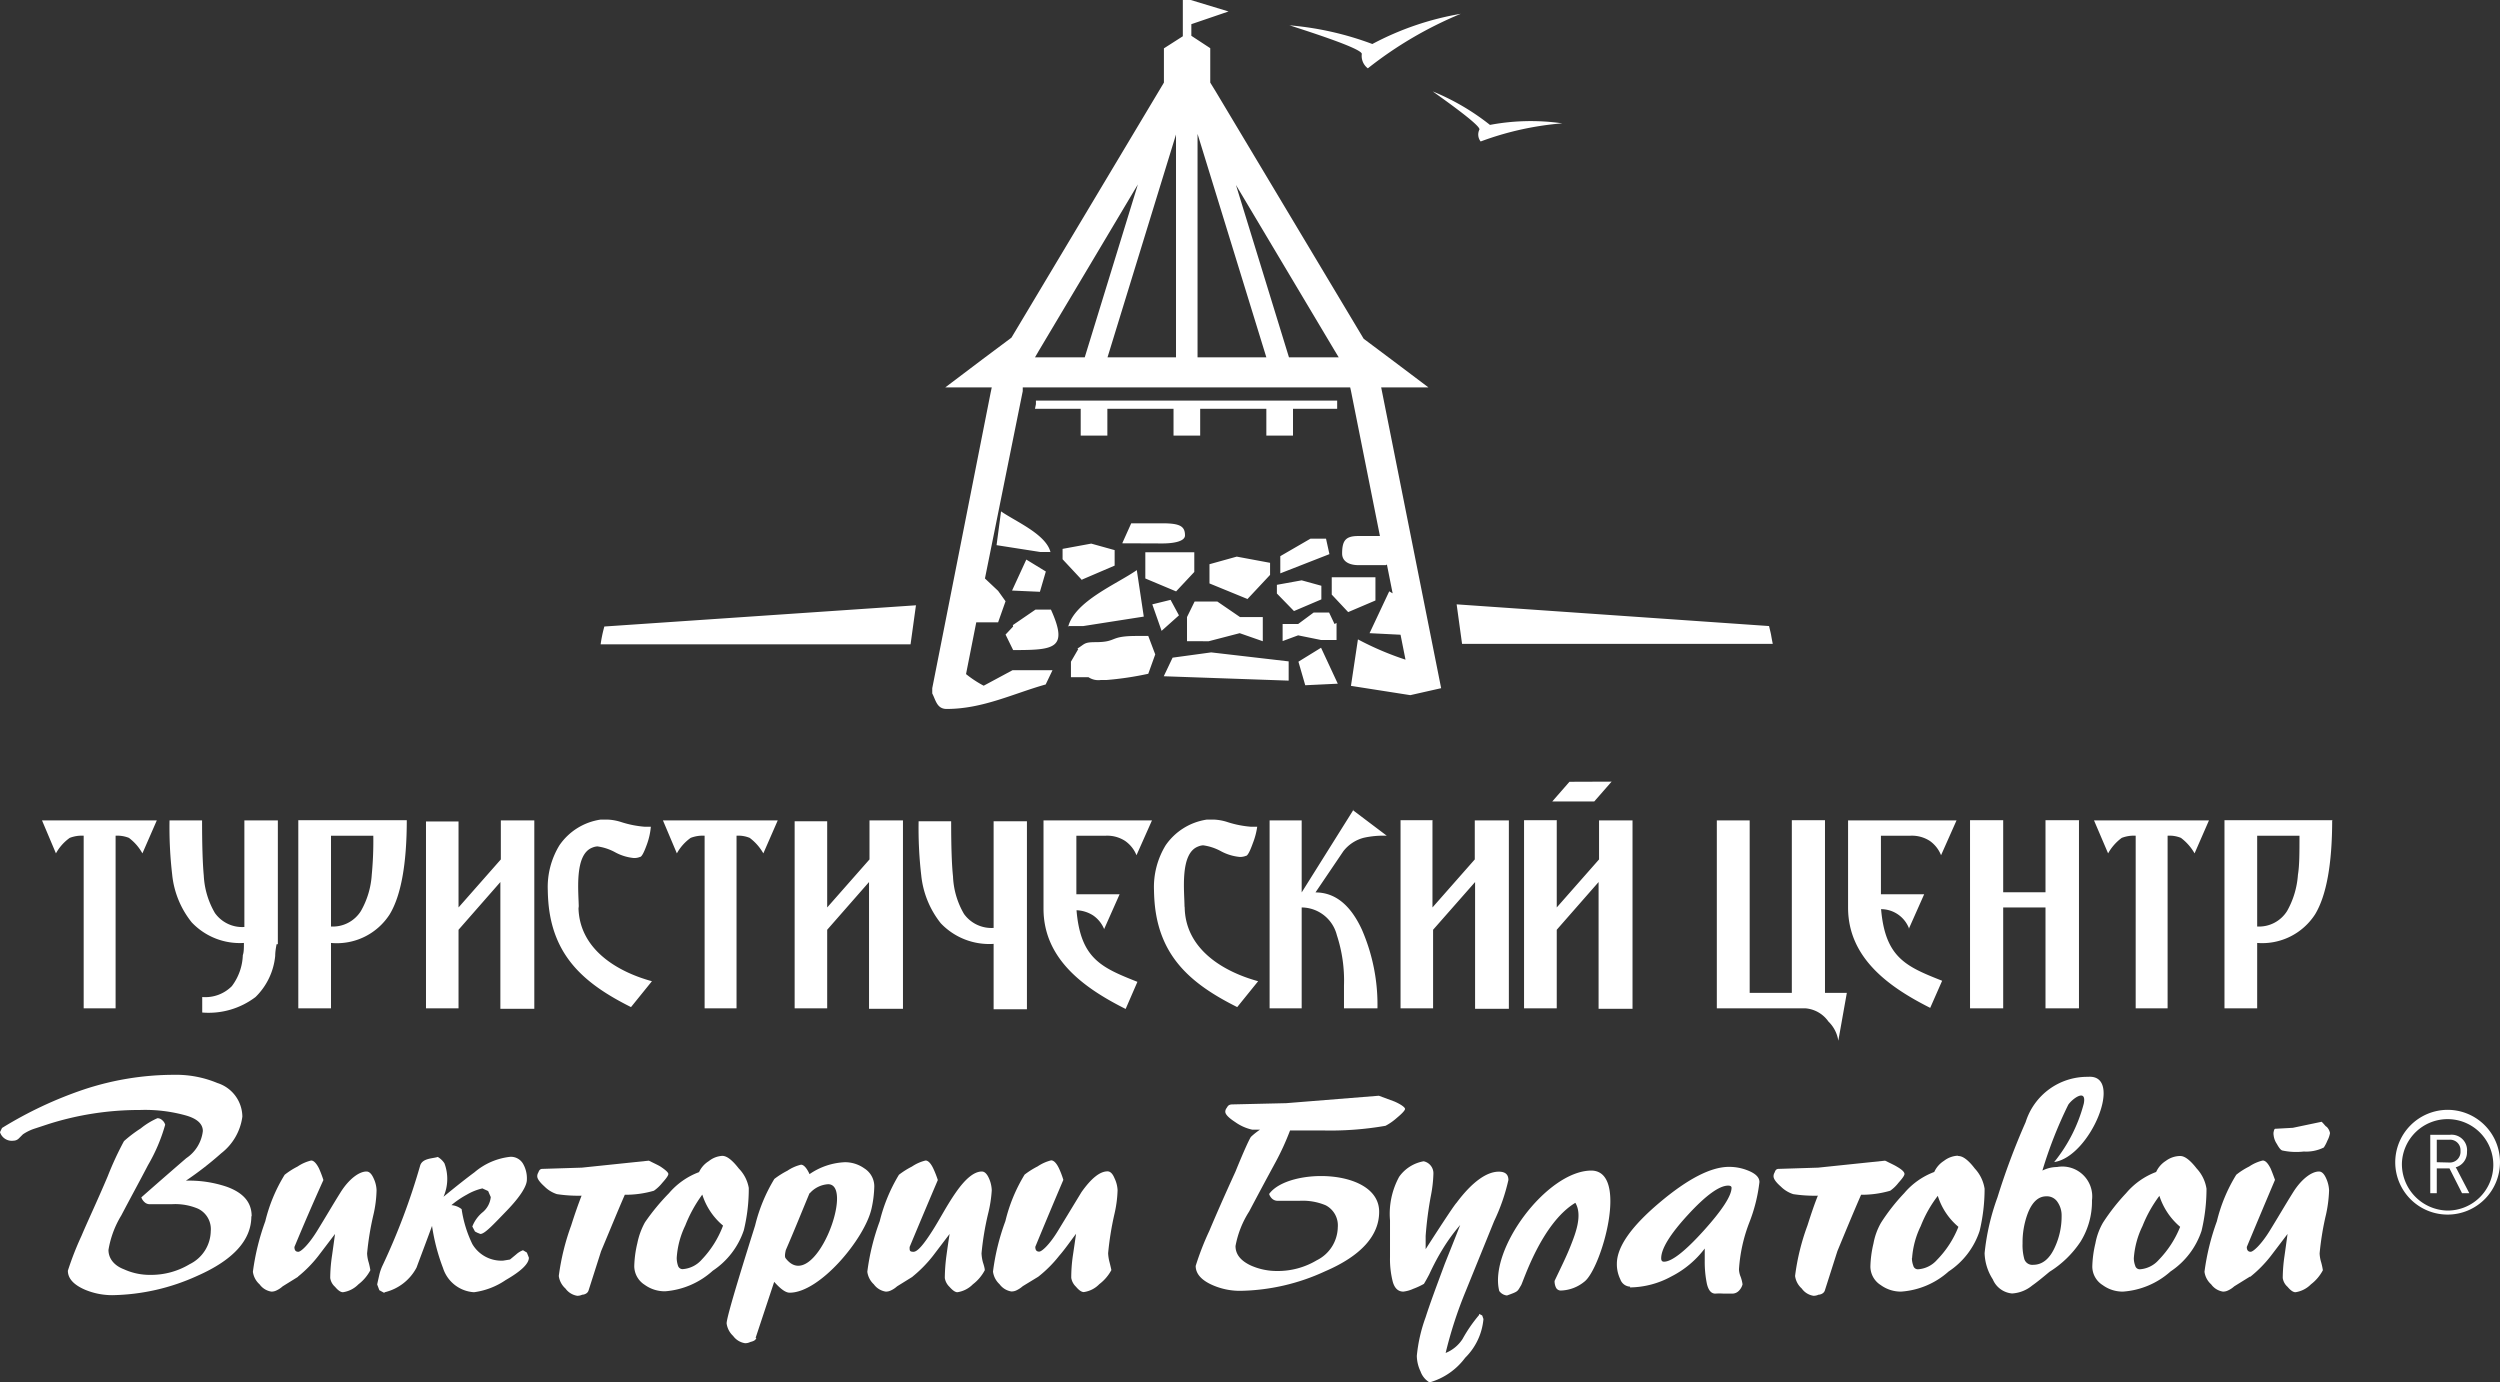
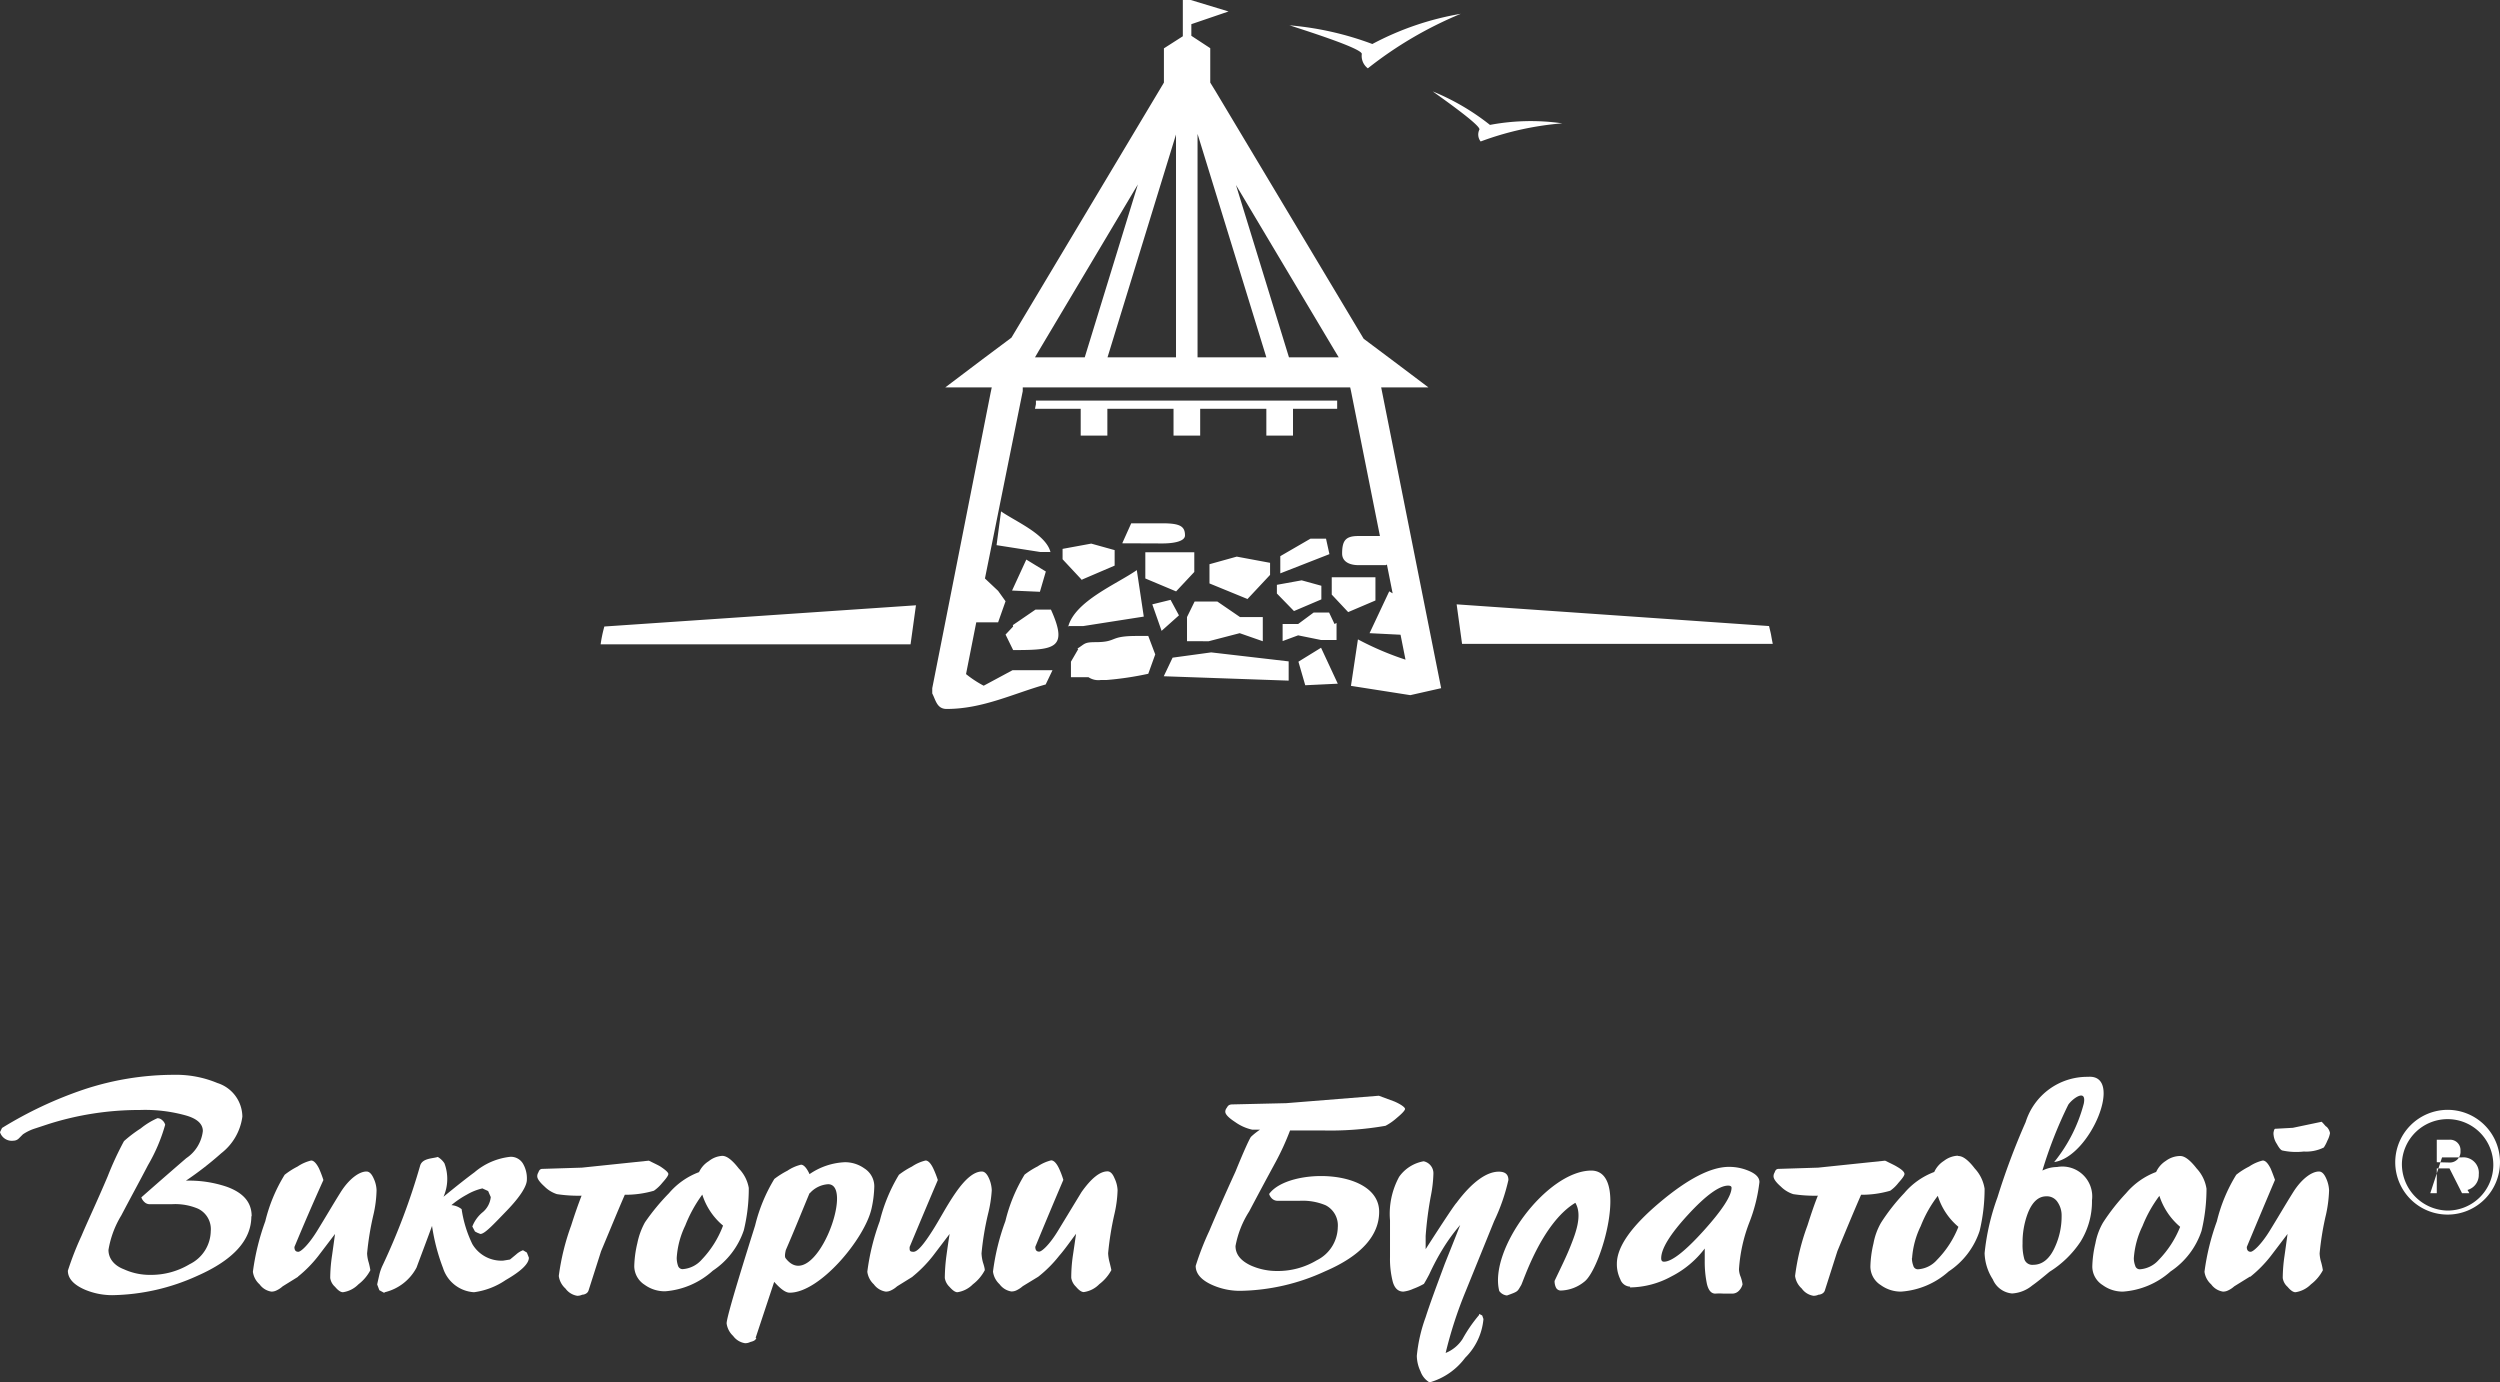
<svg xmlns="http://www.w3.org/2000/svg" viewBox="0 0 161.33 89.21">
  <rect x="0" y="0" width="161.33" height="89.21" fill="#333333" stroke="none" />
  <defs>
    <style>.cls-1{fill:none;}.cls-2,.cls-3{fill:#fff;}.cls-3{fill-rule:evenodd;}.cls-4{clip-path:url(#clip-path);}</style>
    <clipPath id="clip-path">
      <rect class="cls-1" x="154.58" y="71.62" width="6.74" height="6.9" />
    </clipPath>
  </defs>
  <g id="Слой_2" data-name="Слой 2">
    <g id="Layer_1" data-name="Layer 1">
-       <path class="cls-2" d="M104,50.44l-1.12,1.28h-2.71l1.11-1.27Zm44.39,3.49c0,1.1,0,1.93-.1,2.52a5.54,5.54,0,0,1-.7,2.34,2.14,2.14,0,0,1-1.93,1V53.93Zm2.16-1h-7V65.07h2.11V60.85A4.06,4.06,0,0,0,149.4,59c.73-1.21,1.1-3.25,1.1-6.09Zm-12.73,1V65.07h2.06V53.93a1.94,1.94,0,0,1,.86.14,3.27,3.27,0,0,1,.88,1l.93-2.13h-7.42l.91,2.13a3.13,3.13,0,0,1,.88-1,2.18,2.18,0,0,1,.9-.14Zm-3.62-1H132v4.65h-2.73l0-4.65h-2.14V65.07h2.14V58.56H132v6.51h2.16V52.94Zm-11,7a1.94,1.94,0,0,0-1.81-1.26c.27,3.13,1.61,3.7,3.94,4.62l-.77,1.75c-2.6-1.31-5.3-3.18-5.3-6.47V52.94h7l-1,2.25a2.05,2.05,0,0,0-.72-.92,2.12,2.12,0,0,0-1.25-.34h-1.91v3.78h2.79l-1,2.25Zm-5.43-7h-2.14V64.07h-2.72V52.94h-2.12V65.07h5.72a2,2,0,0,1,1.48.85,2.17,2.17,0,0,1,.64,1.24l.55-3.09h-1.41V52.94Zm-25.29,0h-2.1V65.07h2.1V60l2.71-3.08v8.18h2.18V52.94H95.17v2.52l-2.73,3.1V52.94Zm8,0H98.35V65.07h2.11V60l2.7-3.08v8.18h2.19V52.94h-2.16v2.52l-2.73,3.1V52.94Zm-13.14-.67L84,57.59V52.94H81.93V65.07H84V58.56a2.36,2.36,0,0,1,2.27,1.79,9.38,9.38,0,0,1,.46,3.25l0,1.47h2.16a12.13,12.13,0,0,0-1-5.07c-.74-1.61-1.74-2.41-3-2.41l1.8-2.66a2.44,2.44,0,0,1,1.33-.87,5.92,5.92,0,0,1,1.47-.13l-2.2-1.66ZM76.44,58.56c0-1-.32-3.47.87-3.93a1,1,0,0,1,.33-.08,3.31,3.31,0,0,1,1.13.37A3.2,3.2,0,0,0,80,55.3a1,1,0,0,0,.4-.07c.11,0,.26-.29.45-.82a4.67,4.67,0,0,0,.28-1.06l-.42,0a6.55,6.55,0,0,1-1.5-.3,3.23,3.23,0,0,0-.87-.16l-.46,0a3.93,3.93,0,0,0-2.66,1.66,5.17,5.17,0,0,0-.75,2.91,11,11,0,0,0,.07,1.1c.4,3.31,2.44,5,5.3,6.43l1.35-1.67c-2.3-.63-4.74-2.11-4.74-4.84ZM71.27,60a2,2,0,0,0-.72-.92,2.13,2.13,0,0,0-1.08-.34c.26,3.13,1.61,3.7,3.93,4.62l-.76,1.75c-2.61-1.31-5.3-3.18-5.3-6.47V52.94h7l-1,2.25a2.07,2.07,0,0,0-.73-.92,2.12,2.12,0,0,0-1.25-.34h-1.9v3.78h2.79l-1,2.25Zm-5-7H64.12v6.88a2.18,2.18,0,0,1-1.91-.9,5.19,5.19,0,0,1-.71-2.42c-.08-.74-.12-1.92-.12-3.56h-2.1a26.37,26.37,0,0,0,.17,3.49,5.94,5.94,0,0,0,1.26,3.09,4.31,4.31,0,0,0,3.41,1.33v4.22h2.15V52.94Zm-12.89,0h-2.1V65.07h2.1V60l2.7-3.08v8.18h2.19V52.94H56.11v2.52l-2.73,3.1V52.94Zm-7.91,1V65.07h2.06V53.93a1.92,1.92,0,0,1,.85.14,3.27,3.27,0,0,1,.88,1l.93-2.13H42.78l.9,2.13a3,3,0,0,1,.89-1,2.15,2.15,0,0,1,.9-.14Zm-8.12,4.63c0-1-.32-3.47.87-3.93a1,1,0,0,1,.33-.08,3.31,3.31,0,0,1,1.13.37,3.15,3.15,0,0,0,1.22.38,1,1,0,0,0,.4-.07c.11,0,.26-.29.45-.82A4.45,4.45,0,0,0,42,53.35l-.41,0a6.55,6.55,0,0,1-1.5-.3,3.3,3.3,0,0,0-.87-.16l-.46,0a3.91,3.91,0,0,0-2.66,1.66,5.17,5.17,0,0,0-.75,2.91,11,11,0,0,0,.07,1.1c.4,3.31,2.44,5,5.3,6.43l1.35-1.67c-2.3-.63-4.74-2.11-4.74-4.84Zm-7.76-5.62h-2.1V65.07h2.1V60l2.7-3.08v8.18h2.19V52.94H32.32v2.52l-2.73,3.1V52.94ZM15.77,59.52v.3a2.16,2.16,0,0,1-1.9-.9,5.3,5.3,0,0,1-.72-2.42c-.07-.74-.11-1.92-.11-3.56h-2.1a26.37,26.37,0,0,0,.17,3.49,5.86,5.86,0,0,0,1.26,3.09,4.27,4.27,0,0,0,3.37,1.33c0,.33,0,.59-.07.79a3.52,3.52,0,0,1-.71,2,2.41,2.41,0,0,1-1.91.7v1a5,5,0,0,0,3.44-1,4.29,4.29,0,0,0,1.27-2.66q0-.3.09-.75h.08V52.94H15.77v6.58ZM5.4,53.93V65.07H7.46V53.93a2,2,0,0,1,.86.14,3.15,3.15,0,0,1,.87,1l.93-2.13H2.71l.9,2.13a3,3,0,0,1,.89-1,2.15,2.15,0,0,1,.9-.14Zm18.69,0a23,23,0,0,1-.1,2.52,5.4,5.4,0,0,1-.7,2.34,2.14,2.14,0,0,1-1.93,1V53.93Zm2.16-1h-7V65.07h2.11V60.85A4.05,4.05,0,0,0,25.15,59c.73-1.21,1.1-3.25,1.1-6.09Z" />
      <path class="cls-3" d="M79.76,11.94l6.37,10.69.26.43H83.18L79.76,11.94ZM66.89,25.85h19.4l0,.23,0,.3H83.44v1.73H81.72V26.38H77.45v1.73H75.73V26.38H71.46v1.73H69.74V26.38H66.79l.06-.3,0-.23Zm9.19,13.86-.54-1L74.36,39l.6,1.71,1.12-1ZM94,39l20.16,1.4c.2.83.07.3.24,1.15l-20.05,0L94,39Zm-34.88.06L39,40.43a8.68,8.68,0,0,0-.24,1.15l20,0,.35-2.53Zm25.11,5.16-.44-1.52,1.46-.9,1.08,2.32-2.1.1ZM69.83,37.44l-1.26-1.35v-.67l1.85-.34,1.51.42v1l-2.1.9Zm-2-1.82h-.71l-2.81-.44L64.6,33c.93.65,2.9,1.47,3.19,2.63Zm-.72,2.56.38-1.3-1.26-.77-.92,2,1.8.08Zm16.39,1.25L82.4,38.3v-.56L84,37.45l1.27.35v.88l-1.76.75Zm6-3,.37,1.86-.22-.13-1.27,2.7,2,.1.32,1.61a19.38,19.38,0,0,1-3.07-1.31l-.45,3,3.83.6L93,44.41,89.2,25.35,89.13,25h3.05l-2.35-1.77L88,21.86l0,0,0,0L78.45,5.9l-.35-.57,0-.07V3.11l-1.22-.8V1.56L79.28.74,76.84,0h-.51V2.34l-1.22.78V5.26l0,.07-.34.57L65.27,21.79l0,0,0,0-1.86,1.39L61,25H64l-.07.33L60.16,44.41l0,.34c.23.44.3,1,.93,1,2.33,0,4.32-1,6.39-1.58l.44-.92H65.34l-1.86,1a7,7,0,0,1-1.14-.75L63,40.16c.4,0,.87,0,1.41,0l.48-1.36-.48-.67-.85-.8L66,25.24,66,25H87.13l.05.22,1.87,9.37H87.67c-.81,0-1.06.26-1.06,1.13,0,.53.48.75,1.06.75l1.76,0Zm-3.25,3.77v1.1h-1L83.77,41l-1,.37v-1.1h1l1-.74h1l.35.74ZM87,39.5l-1.06-1.13V37.25h2.82v1.5L87,39.5ZM82.62,37V35.89l1.95-1.13h1l.22,1L82.62,37Zm-2.13,1.65-2.44-1V36.41l1.76-.49,2.15.4v.78l-1.47,1.57ZM65.36,40.34l1.46-1h1c1.14,2.53.23,2.61-2.44,2.61l-.49-1,.49-.52Zm7.06-5.28L73,33.77H75c1.13,0,1.47.18,1.47.78,0,.37-.67.52-1.47.52Zm4.18,4.76.49-1h1.47l1.46,1h1.47v1.56L80,40.86l-2,.52H76.6V39.82Zm-7.69.58h1l3.9-.61-.45-3c-1.3.91-4,2-4.43,3.66Zm7-2.23-2-.84V35.64h3.16v1.27l-1.18,1.26Zm7.19,5.75-8-.28.57-1.2,2.49-.34,5,.58v1.24ZM69.53,41.85c.47-.28.41-.41,1.14-.41,1.47,0,.86-.4,2.67-.4h.76l.45,1.19-.45,1.25a20.56,20.56,0,0,1-2.67.4h-.38a1.15,1.15,0,0,1-.81-.18H69.11l0-1,.47-.81ZM81.72,23.06,77.28,8.64V23.06Zm-5.83,0H71.47L75.89,8.68V23.06Zm-5.89,0H66.79l.25-.43L73.43,11.9,70,23.06ZM83.16,1.63a20,20,0,0,1,5.4,1.21A18.84,18.84,0,0,1,94.27.89a25.08,25.08,0,0,0-6,3.52,1,1,0,0,1-.39-.93c0-.38-4-1.62-4.67-1.85Zm9.3,4.27a15.18,15.18,0,0,1,3.69,2.16,14.28,14.28,0,0,1,4.67-.1,19.51,19.51,0,0,0-5.27,1.17.72.72,0,0,1-.08-.77C95.56,8.08,92.91,6.23,92.46,5.9Z" />
      <path class="cls-2" d="M146.84,72.84c-.09,0-.1.15-.12.21a.64.64,0,0,0,0,.2,1.25,1.25,0,0,0,.21.57c.13.24.24.38.34.42a4.21,4.21,0,0,0,1.4.07,2.54,2.54,0,0,0,1.29-.26,2.42,2.42,0,0,0,.23-.44,1.63,1.63,0,0,0,.17-.49.78.78,0,0,0-.22-.41c-.05,0-.15-.16-.32-.32l-1.86.39-1.09.06Z" />
      <path class="cls-2" d="M114.78,75.43c-.21,0-.23.18-.27.25a.44.44,0,0,0-.06.23c0,.16.15.38.47.66a2,2,0,0,0,.8.49,9.11,9.11,0,0,0,1.59.1c-.2.49-.42,1.13-.67,1.92a14.61,14.61,0,0,0-.8,3.26,1.31,1.31,0,0,0,.43.81,1.14,1.14,0,0,0,.76.47.74.74,0,0,0,.32-.07c.1,0,.34-.06.41-.27l.81-2.54c.5-1.21,1-2.42,1.53-3.64a6.53,6.53,0,0,0,1.88-.26,2.43,2.43,0,0,0,.53-.51q.39-.43.39-.57c0-.13-.17-.29-.5-.48-.11-.07-.36-.19-.75-.38l-4.32.45-2.55.08Z" />
      <path class="cls-2" d="M79.52,71.27c-.28,0-.31.17-.37.24a.4.4,0,0,0-.08.23c0,.17.21.39.64.67a3,3,0,0,0,1.1.49l.5,0a4.42,4.42,0,0,0-.58.46c-.09.11-.44.86-1,2.24-.74,1.62-1.3,2.9-1.69,3.83a17.94,17.94,0,0,0-.88,2.26c0,.51.37.93,1.11,1.25a4.39,4.39,0,0,0,1.75.36,13.48,13.48,0,0,0,5.49-1.26c2.33-1,3.49-2.31,3.49-3.84,0-2.82-5.87-2.87-7.1-1.15a.69.69,0,0,0,.21.32.52.52,0,0,0,.33.12h.69l.73,0a3.83,3.83,0,0,1,1.69.29,1.46,1.46,0,0,1,.78,1.42,2.43,2.43,0,0,1-1.36,2.13,4.88,4.88,0,0,1-2.55.69,4.12,4.12,0,0,1-1.69-.35c-.67-.31-1-.73-1-1.26a6.21,6.21,0,0,1,.88-2.23c.58-1.1,1.16-2.18,1.73-3.23a16.77,16.77,0,0,0,.91-2c.6,0,1.29,0,2.07,0a20.74,20.74,0,0,0,4.09-.3,3.63,3.63,0,0,0,.73-.51c.35-.29.53-.49.53-.58s-.23-.28-.69-.48l-1-.37L83,71.19l-3.48.08Z" />
      <path class="cls-2" d="M48.81,86.34c-.07.21-.31.23-.41.27a.71.71,0,0,1-.32.07,1.17,1.17,0,0,1-.77-.47,1.34,1.34,0,0,1-.42-.81c0-.48,1.31-4.63,1.84-6.32a10.59,10.59,0,0,1,1.24-3,5.3,5.3,0,0,1,.84-.53,2.69,2.69,0,0,1,.88-.39c.16,0,.33.17.5.5l.05.11A4.34,4.34,0,0,1,54.52,75a2.15,2.15,0,0,1,1.26.4,1.37,1.37,0,0,1,.64,1.15A7.21,7.21,0,0,1,56.24,78c-.44,1.94-3.33,5.42-5.28,5.42-.26,0-.58-.23-1-.7l-1.2,3.62ZM52.24,77c-.51,1.23-1,2.45-1.53,3.67-.06.26-.08.46,0,.54,1.82,2.34,4.49-4.79,2.73-4.79a1.72,1.72,0,0,0-1.18.58Z" />
      <path class="cls-2" d="M35,75.43c-.2,0-.23.18-.27.25a.44.44,0,0,0-.06.23c0,.16.16.38.47.66a2,2,0,0,0,.8.49,9.11,9.11,0,0,0,1.59.1c-.19.49-.42,1.13-.67,1.92a15.24,15.24,0,0,0-.8,3.26,1.31,1.31,0,0,0,.43.81,1.16,1.16,0,0,0,.76.47.71.71,0,0,0,.32-.07c.11,0,.34-.06.41-.27l.81-2.54c.51-1.21,1-2.42,1.53-3.64a6.53,6.53,0,0,0,1.88-.26,2.63,2.63,0,0,0,.54-.51q.39-.43.39-.57t-.51-.48c-.11-.07-.36-.19-.75-.38l-4.32.45L35,75.43Z" />
      <path class="cls-2" d="M145.18,82.39l-1,.62a1.56,1.56,0,0,1-.41.27.71.71,0,0,1-.32.07,1.16,1.16,0,0,1-.76-.47,1.31,1.31,0,0,1-.43-.81,15.24,15.24,0,0,1,.8-3.26,10.32,10.32,0,0,1,1.25-3,4.58,4.58,0,0,1,.83-.53,2.69,2.69,0,0,1,.88-.39c.17,0,.33.17.5.5.05.11.15.36.29.75q-.92,2.17-1.82,4.33c0,.21.09.31.25.31s.67-.45,1.22-1.34,1-1.67,1.52-2.5,1.18-1.34,1.67-1.34c.18,0,.33.15.46.44a2.1,2.1,0,0,1,.19.77,8.42,8.42,0,0,1-.19,1.53,18.49,18.49,0,0,0-.42,2.54,2.25,2.25,0,0,0,.1.58,4.48,4.48,0,0,1,.11.51,2.76,2.76,0,0,1-.77.91,1.77,1.77,0,0,1-1,.51c-.14,0-.31-.11-.51-.35a.93.93,0,0,1-.31-.57,10,10,0,0,1,.11-1.4c.07-.49.14-1,.2-1.44l-1.08,1.42a8,8,0,0,1-1.32,1.34Z" />
      <path class="cls-2" d="M16.22,78.49q0,2.3-3.48,3.84a13.71,13.71,0,0,1-5.5,1.25,4.56,4.56,0,0,1-1.75-.35Q4.38,82.75,4.38,82a19.55,19.55,0,0,1,.88-2.25c.39-.93,1-2.21,1.69-3.84A20.66,20.66,0,0,1,8,73.64a8.47,8.47,0,0,1,1.08-.82,4.76,4.76,0,0,1,1.08-.66.44.44,0,0,1,.3.12.59.59,0,0,1,.2.3,11.1,11.1,0,0,1-1.11,2.61C9,76.25,8.41,77.32,7.83,78.43A6.21,6.21,0,0,0,7,80.66c0,.53.34,1,1,1.25a4,4,0,0,0,1.7.36,4.82,4.82,0,0,0,2.54-.69,2.42,2.42,0,0,0,1.36-2.13A1.46,1.46,0,0,0,12.78,78a3.75,3.75,0,0,0-1.69-.29c-.17,0-.42,0-.74,0l-.68,0a.48.48,0,0,1-.34-.13.74.74,0,0,1-.21-.31s1-.89,2.9-2.53a2.44,2.44,0,0,0,1.07-1.75c0-.45-.35-.79-1.07-1a9.78,9.78,0,0,0-3-.36,19.35,19.35,0,0,0-5.93.92l-.82.27a3,3,0,0,0-.79.38l-.27.27a.49.49,0,0,1-.33.14A.8.8,0,0,1,0,73.06l.13-.27a25.66,25.66,0,0,1,5.3-2.49,18.52,18.52,0,0,1,5.76-.94,6.92,6.92,0,0,1,2.84.53,2.3,2.3,0,0,1,1.61,2.17,3.58,3.58,0,0,1-1.36,2.36A21.49,21.49,0,0,1,12,76.19a7.58,7.58,0,0,1,2.65.4c1.06.39,1.59,1,1.59,1.9Z" />
      <path class="cls-2" d="M19.24,82.39l-1,.62a1.56,1.56,0,0,1-.41.27.71.71,0,0,1-.32.07,1.16,1.16,0,0,1-.76-.47,1.31,1.31,0,0,1-.43-.81,15.24,15.24,0,0,1,.8-3.26,10.32,10.32,0,0,1,1.25-3,5,5,0,0,1,.83-.53,2.69,2.69,0,0,1,.88-.39c.16,0,.33.17.5.5a7.12,7.12,0,0,1,.29.76C20.22,77.59,19.61,79,19,80.47c0,.21.08.31.25.31s.66-.45,1.21-1.34,1-1.67,1.52-2.5,1.18-1.34,1.67-1.34c.18,0,.33.15.46.44a1.92,1.92,0,0,1,.19.77,7.61,7.61,0,0,1-.19,1.53,18.49,18.49,0,0,0-.42,2.54,2.25,2.25,0,0,0,.1.58,4.48,4.48,0,0,1,.11.51,2.76,2.76,0,0,1-.77.91,1.74,1.74,0,0,1-1,.51c-.14,0-.31-.11-.51-.35a.93.93,0,0,1-.31-.57,10,10,0,0,1,.11-1.4c.07-.49.14-1,.2-1.44l-1.08,1.42a8,8,0,0,1-1.32,1.34Z" />
      <path class="cls-2" d="M24.79,83.43l-.31-.17-.14-.37c.05-.25.1-.45.13-.59a3,3,0,0,1,.22-.64,42.61,42.61,0,0,0,2.42-6.43c.14-.5.82-.46,1.14-.57a1.3,1.3,0,0,1,.43.41,2.86,2.86,0,0,1-.06,2.16c.86-.71,1.54-1.24,2-1.58a4.26,4.26,0,0,1,2.32-1,.91.91,0,0,1,.83.48,1.89,1.89,0,0,1,.23,1c0,.41-.43,1.1-1.3,2S31.28,79.63,31,79.63l-.2-.08-.15-.08-.17-.32a2.24,2.24,0,0,1,.64-.9,1.46,1.46,0,0,0,.55-1l-.17-.39-.37-.17a3.61,3.61,0,0,0-1,.4,5.83,5.83,0,0,0-1,.68,1.2,1.2,0,0,1,.66.26,7.7,7.7,0,0,0,.69,2.25,2.17,2.17,0,0,0,2,1.07l.43-.07.4-.33a1.37,1.37,0,0,1,.44-.27l.25.15.13.33c0,.39-.5.87-1.49,1.44a4.74,4.74,0,0,1-2.05.79,2.24,2.24,0,0,1-2-1.56,12.74,12.74,0,0,1-.71-2.72c-.33.91-.67,1.8-1,2.69a3.14,3.14,0,0,1-2.05,1.59Z" />
      <path class="cls-2" d="M58.88,82.39a8.35,8.35,0,0,0,1.32-1.34l1.08-1.42q-.11.7-.21,1.44a11.67,11.67,0,0,0-.1,1.4,1,1,0,0,0,.3.57c.21.24.38.35.51.35a1.76,1.76,0,0,0,1-.51,2.76,2.76,0,0,0,.77-.91q0-.15-.12-.51a2.65,2.65,0,0,1-.09-.58,18.49,18.49,0,0,1,.42-2.54A8.28,8.28,0,0,0,64,76.81a2.07,2.07,0,0,0-.18-.77c-.13-.29-.28-.44-.46-.44-.49,0-1.05.45-1.67,1.34s-1,1.67-1.53,2.5-.94,1.34-1.21,1.34-.25-.1-.25-.31q.9-2.16,1.82-4.32a6.42,6.42,0,0,0-.3-.76c-.16-.33-.33-.5-.49-.5a2.69,2.69,0,0,0-.88.39,5.3,5.3,0,0,0-.84.53,10.74,10.74,0,0,0-1.24,3,14.61,14.61,0,0,0-.8,3.26,1.34,1.34,0,0,0,.42.81,1.17,1.17,0,0,0,.77.47.71.71,0,0,0,.32-.07,1.56,1.56,0,0,0,.41-.27l1-.62Z" />
      <path class="cls-2" d="M67,82.39,66,83a1.74,1.74,0,0,1-.41.27.72.72,0,0,1-.33.07,1.18,1.18,0,0,1-.76-.47,1.34,1.34,0,0,1-.42-.81,14.61,14.61,0,0,1,.8-3.26,10.43,10.43,0,0,1,1.24-3,5.3,5.3,0,0,1,.84-.53,2.78,2.78,0,0,1,.87-.39c.17,0,.34.17.5.5a5.38,5.38,0,0,1,.29.76q-.92,2.16-1.81,4.32c0,.21.08.31.25.31s.67-.45,1.21-1.34l1.52-2.5c.63-.89,1.19-1.34,1.68-1.34.18,0,.33.15.45.44a2,2,0,0,1,.2.77,7.73,7.73,0,0,1-.2,1.53,19.51,19.51,0,0,0-.41,2.54,2.65,2.65,0,0,0,.09.58q.09.36.12.51a2.81,2.81,0,0,1-.78.91,1.72,1.72,0,0,1-1,.51c-.14,0-.31-.11-.51-.35a1,1,0,0,1-.3-.57,9.91,9.91,0,0,1,.1-1.4q.11-.73.21-1.44c-.36.47-.72,1-1.09,1.42A8,8,0,0,1,67,82.39Z" />
      <path class="cls-2" d="M95.46,84.79l.19.1.08.23a4,4,0,0,1-1.18,2.5,4.34,4.34,0,0,1-2.3,1.59,1.35,1.35,0,0,1-.58-.71,2.42,2.42,0,0,1-.24-1A10,10,0,0,1,92,85c.29-.91.7-2,1.23-3.43.33-.83.67-1.67,1-2.52a11.71,11.71,0,0,0-1.11,1.52c-.29.47-.58,1-.89,1.67-.11.21-.22.41-.34.61a4.7,4.7,0,0,1-.69.32,2.1,2.1,0,0,1-.64.18c-.33,0-.56-.21-.68-.63a5.9,5.9,0,0,1-.18-1.59v-.52c0-.17,0-.32,0-.46s0-.45,0-.68,0-.47,0-.72a5,5,0,0,1,.59-2.81,2.46,2.46,0,0,1,1.58-1,.79.79,0,0,1,.63.82,8.42,8.42,0,0,1-.15,1.34A23,23,0,0,0,92,79.76v.85c1.19-1.85,1.86-2.86,2-3,1-1.34,1.94-2,2.72-2,.42,0,.62.18.62.54a12.52,12.52,0,0,1-.92,2.65l-1.83,4.51a26.81,26.81,0,0,0-1.3,4,2.35,2.35,0,0,0,1.09-.9,9.48,9.48,0,0,1,1.06-1.54Z" />
      <path class="cls-2" d="M102.64,75.54c-2.85.07-6.57,5.09-5.89,7.77a.69.69,0,0,0,.5.29c.75-.27.66-.25.91-.66.13-.2,1.31-4,3.5-5.32.48.8,0,2-.29,2.74s-.65,1.45-1.05,2.3a.94.94,0,0,0,.09.43.34.34,0,0,0,.33.19,2.5,2.5,0,0,0,1.5-.57c1.1-.83,2.94-7.24.4-7.17Z" />
      <path class="cls-2" d="M107.2,81.2c0,.15.06.22.18.22.5,0,1.36-.67,2.56-2s1.8-2.26,1.8-2.77c0-.09-.07-.14-.22-.14-.57,0-1.44.63-2.59,1.88s-1.73,2.19-1.73,2.81Zm-2,1.83a.7.7,0,0,1-.64-.48,2.19,2.19,0,0,1-.22-1q0-1.62,2.75-3.94t4.5-2.31a3.23,3.23,0,0,1,1.17.22c.52.2.78.45.78.76a10.36,10.36,0,0,1-.66,2.63,10.14,10.14,0,0,0-.66,3,1.37,1.37,0,0,0,.11.49,2.34,2.34,0,0,1,.12.48.9.9,0,0,1-.23.41.6.6,0,0,1-.41.19c-.12,0-.31,0-.58,0a3.72,3.72,0,0,0-.54,0q-.39,0-.54-.63a7,7,0,0,1-.14-1.48v-.44c0-.13,0-.25,0-.36a6.24,6.24,0,0,1-2.15,1.8,5.69,5.69,0,0,1-2.68.71Z" />
      <path class="cls-2" d="M123.38,81.18a1.39,1.39,0,0,0,.09.5.3.3,0,0,0,.29.23A1.78,1.78,0,0,0,125,81.3a6.38,6.38,0,0,0,1.38-2.13,4.27,4.27,0,0,1-1.33-2,8,8,0,0,0-1.1,1.95,5.58,5.58,0,0,0-.56,2.08Zm3-6.58c.29,0,.65.27,1.06.81a2.46,2.46,0,0,1,.63,1.3,11.7,11.7,0,0,1-.32,2.72,5,5,0,0,1-2,2.62,5.12,5.12,0,0,1-3.07,1.3,2.2,2.2,0,0,1-1.31-.42,1.42,1.42,0,0,1-.67-1.19,7.05,7.05,0,0,1,.2-1.5,4.16,4.16,0,0,1,.49-1.34A12.73,12.73,0,0,1,122.88,77a4.7,4.7,0,0,1,1.94-1.37,1.67,1.67,0,0,1,.63-.72,1.58,1.58,0,0,1,.88-.33Z" />
      <path class="cls-2" d="M130.52,80.24a3.36,3.36,0,0,0,.11,1,.54.54,0,0,0,.58.38c.59,0,1.07-.39,1.41-1.17a4.73,4.73,0,0,0,.42-2,1.5,1.5,0,0,0-.25-.86.82.82,0,0,0-.73-.39q-.8,0-1.23,1.17a5.34,5.34,0,0,0-.31,1.86Zm4.23-10.75c2.34-.18.15,5.16-2.19,5.5a10,10,0,0,0,1.91-3.77c.2-1-.73-.33-1,.07a27.38,27.38,0,0,0-1.67,4.25,2.14,2.14,0,0,1,.94-.23A1.93,1.93,0,0,1,135,77.46a4.92,4.92,0,0,1-.74,2.67,6.58,6.58,0,0,1-2,1.94c-.49.41-.85.7-1.11.88a2.24,2.24,0,0,1-1.31.52,1.49,1.49,0,0,1-1.24-.91,3.31,3.31,0,0,1-.53-1.69,14.78,14.78,0,0,1,.83-3.6,45.12,45.12,0,0,1,1.82-4.86,4.16,4.16,0,0,1,4-2.92Z" />
      <path class="cls-2" d="M137.7,81.18a1.39,1.39,0,0,0,.09.5.3.3,0,0,0,.29.23,1.78,1.78,0,0,0,1.23-.61,6.54,6.54,0,0,0,1.38-2.13,4.37,4.37,0,0,1-1.34-2,8.38,8.38,0,0,0-1.09,1.95,5.58,5.58,0,0,0-.56,2.08Zm3-6.58c.29,0,.64.27,1.06.81a2.46,2.46,0,0,1,.63,1.3,11.7,11.7,0,0,1-.32,2.72,5.06,5.06,0,0,1-2,2.62,5.14,5.14,0,0,1-3.07,1.3,2.18,2.18,0,0,1-1.31-.42,1.42,1.42,0,0,1-.67-1.19,7.05,7.05,0,0,1,.2-1.5,4.16,4.16,0,0,1,.49-1.34A13.4,13.4,0,0,1,137.2,77a4.7,4.7,0,0,1,1.94-1.37,1.67,1.67,0,0,1,.63-.72A1.58,1.58,0,0,1,140.65,74.6Z" />
      <path class="cls-2" d="M47.68,75.41c-.42-.54-.77-.82-1.07-.82a1.53,1.53,0,0,0-.87.34,1.65,1.65,0,0,0-.63.71A4.7,4.7,0,0,0,43.17,77a14.12,14.12,0,0,0-1.55,1.88,4.69,4.69,0,0,0-.49,1.34,7.05,7.05,0,0,0-.2,1.5,1.44,1.44,0,0,0,.67,1.19,2.21,2.21,0,0,0,1.32.42A5.17,5.17,0,0,0,46,82a5.06,5.06,0,0,0,2-2.61,11.33,11.33,0,0,0,.32-2.73A2.37,2.37,0,0,0,47.68,75.41Zm-2.4,5.88a1.8,1.8,0,0,1-1.23.61.31.31,0,0,1-.3-.23,1.59,1.59,0,0,1-.08-.5,5.58,5.58,0,0,1,.55-2.08,8.81,8.81,0,0,1,1.1-2,4.29,4.29,0,0,0,1.34,2A6.44,6.44,0,0,1,45.28,81.29Z" />
      <g class="cls-4">
-         <path class="cls-2" d="M157.25,75V73.55h.8a.67.67,0,0,1,.73.72.69.69,0,0,1-.73.75Zm-.42,2h.42v-1.6h.82l.81,1.6h.47l-.76-1.46a1.37,1.37,0,0,0-.12-.21v0a1,1,0,0,0,.73-1,1,1,0,0,0-1.1-1.1h-1.27ZM155,75.07a2.95,2.95,0,1,1,2.93,3.05A3,3,0,0,1,155,75.07m-.43,0a3.38,3.38,0,1,0,3.36-3.45,3.39,3.39,0,0,0-3.36,3.45" />
+         <path class="cls-2" d="M157.25,75V73.55h.8a.67.67,0,0,1,.73.72.69.69,0,0,1-.73.75Zm-.42,2h.42v-1.6h.82l.81,1.6h.47a1.37,1.37,0,0,0-.12-.21v0a1,1,0,0,0,.73-1,1,1,0,0,0-1.1-1.1h-1.27ZM155,75.07a2.95,2.95,0,1,1,2.93,3.05A3,3,0,0,1,155,75.07m-.43,0a3.38,3.38,0,1,0,3.36-3.45,3.39,3.39,0,0,0-3.36,3.45" />
      </g>
    </g>
  </g>
</svg>